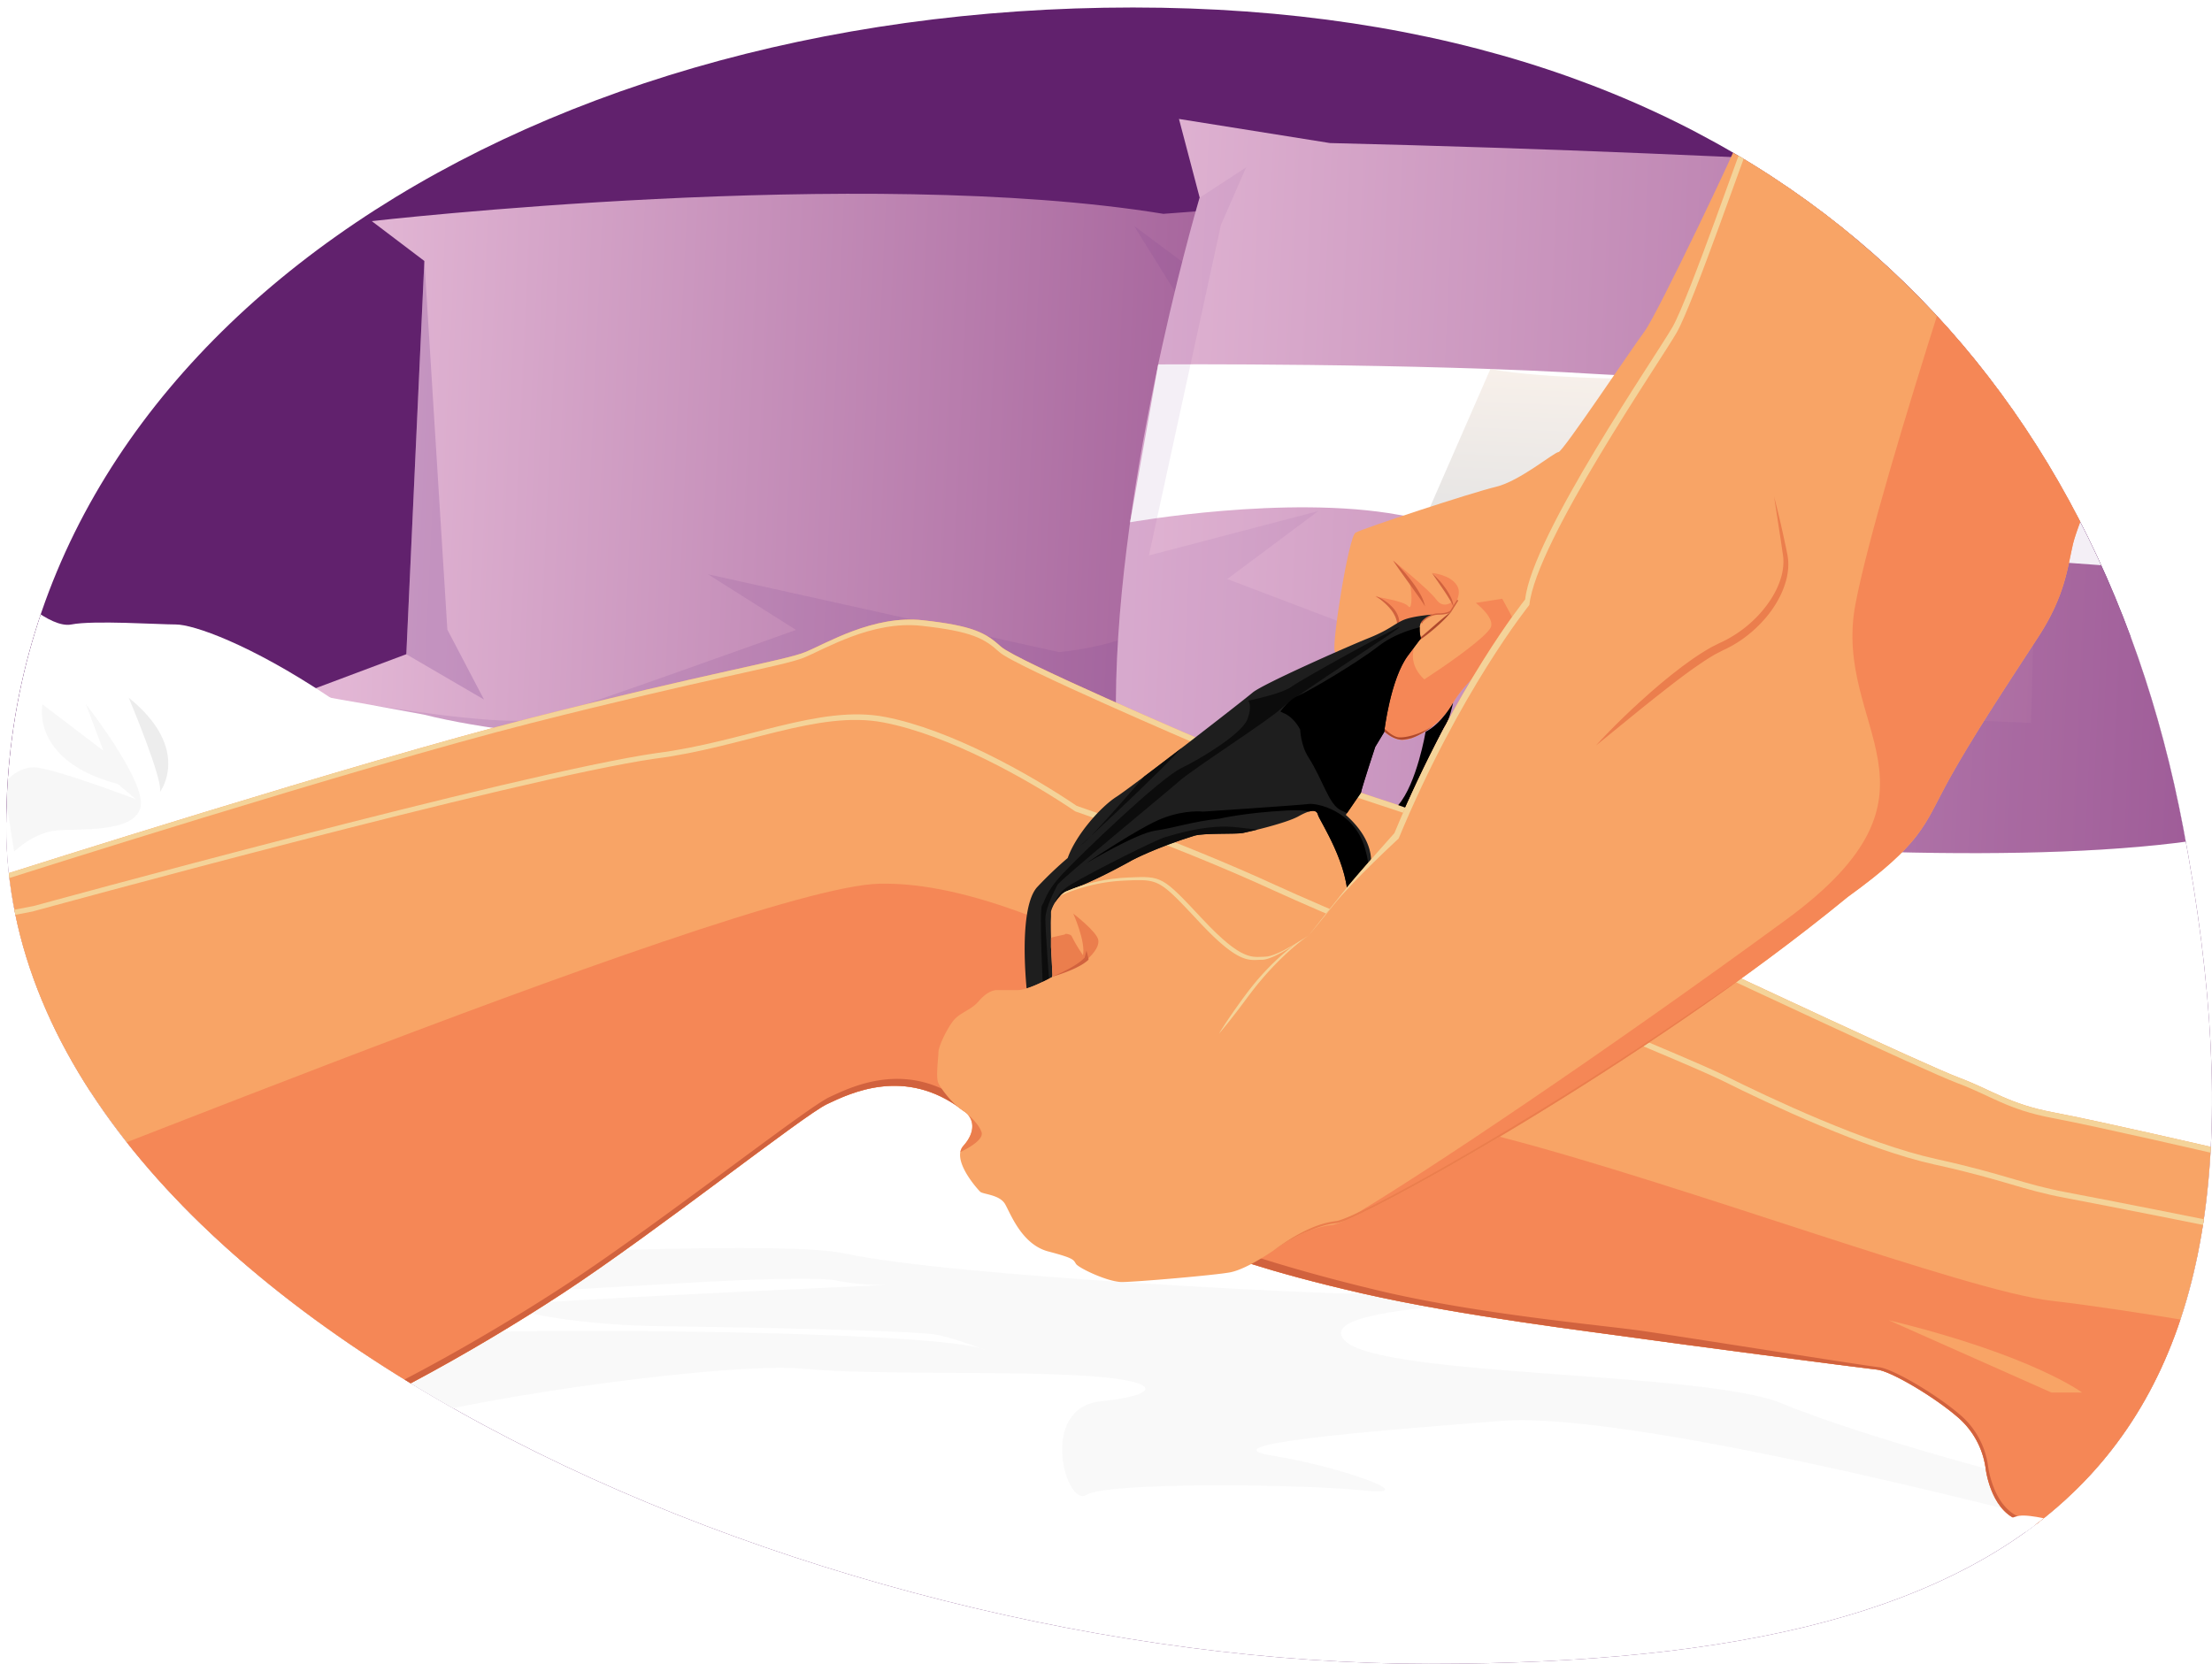
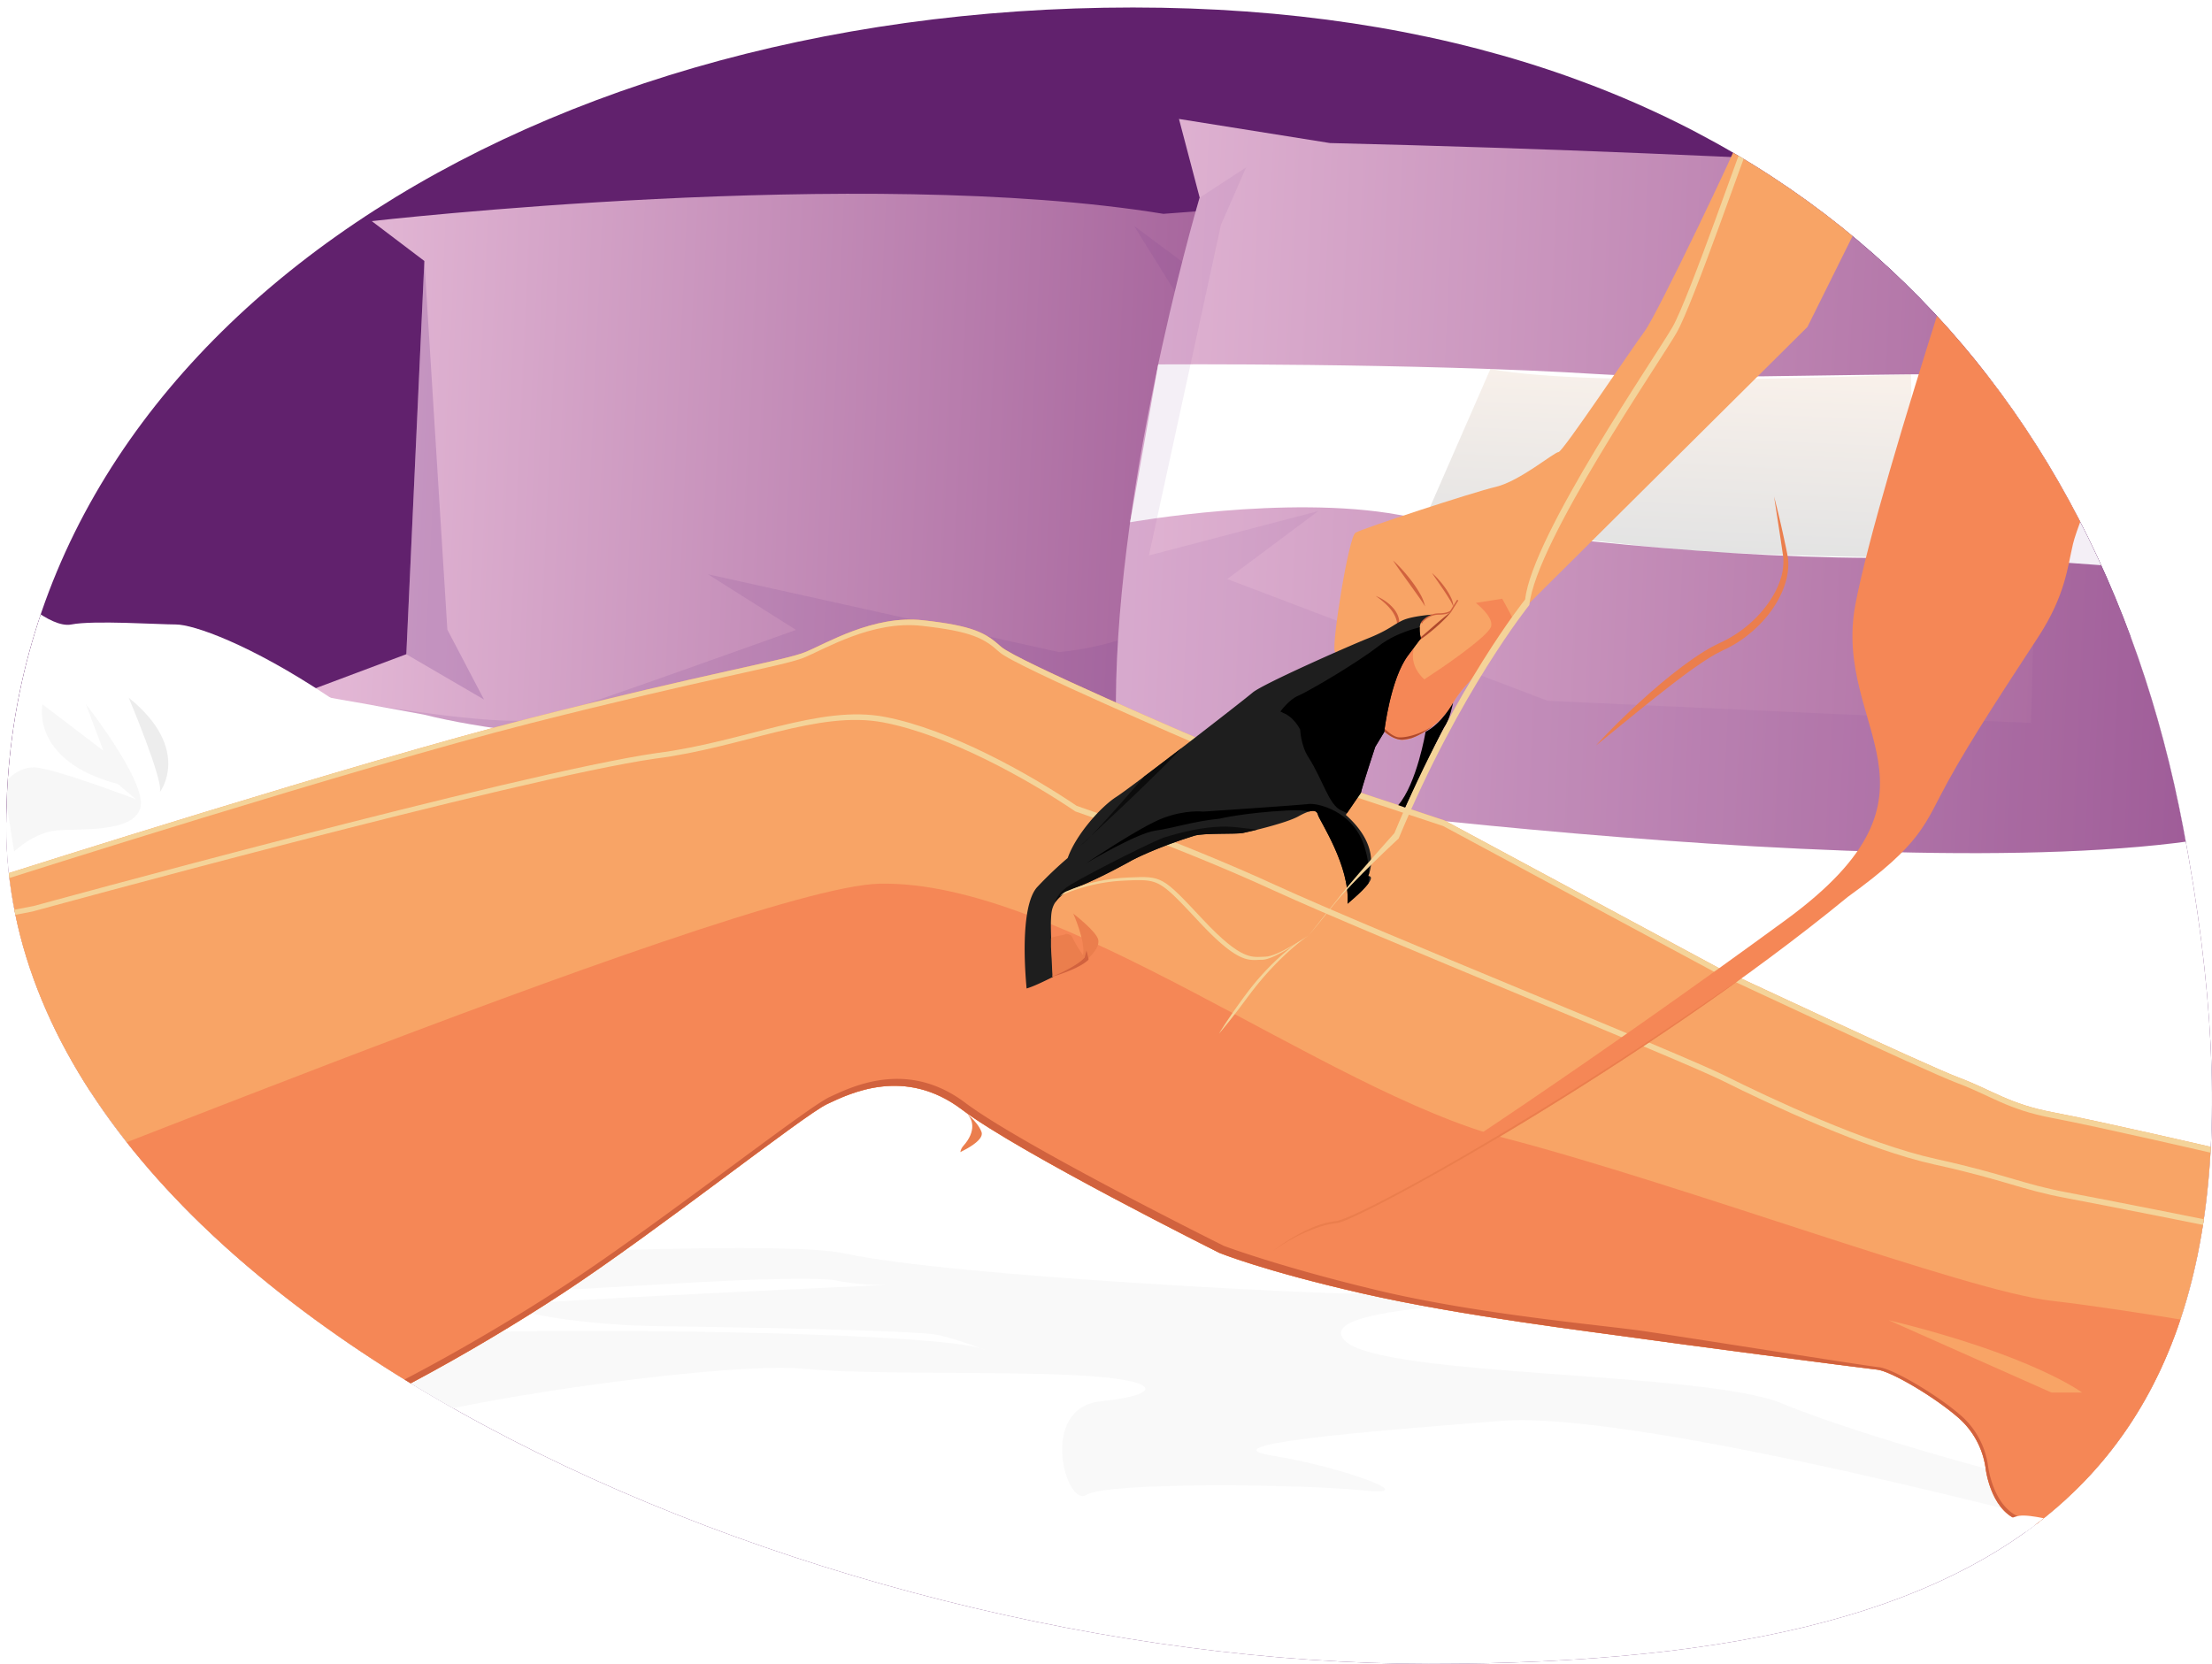
<svg xmlns="http://www.w3.org/2000/svg" xmlns:xlink="http://www.w3.org/1999/xlink" id="rule3" viewBox="0 0 1471.472 1107.039">
  <defs>
    <style>
      .cls-rule3-1 {fill: none;}
      .skin2 {fill: #f8a466;}
      .cls-rule3-2 {fill: #1e1e1e;}
      .cls-rule3-3 {isolation: isolate;}
      .cls-rule3-4 {clip-path: url(#clip-path-rule3);}
      .cls-rule3-5 {clip-path: url(#clip-path-rule3-2);}
      .cls-rule3-6 {fill: #61216d;}
      .cls-rule3-7 {fill: #fff;}
      .cls-rule3-8 {fill: #f9f9f9;}
      .cls-rule3-9 {filter: url(#AI_FlouGaussien_4-rule3);}
      .cls-rule3-10 {fill: url(#Dégradé_sans_nom-rule3_2);}
      .cls-rule3-11, .cls-rule3-12, .cls-rule3-15 {fill: #773e8e;mix-blend-mode: multiply;}
      .cls-rule3-11 {opacity: 0.24;}
      .cls-rule3-12 {opacity: 0.14;}
      .cls-rule3-13 {fill: url(#Dégradé_sans_nom-rule3_2-2);}
      .cls-rule3-14 {fill: url(#Dégradé_sans_nom-rule3_2-3);}
      .cls-rule3-15 {opacity: 0.08;}
      .cls-rule3-16 {opacity: 0.11;mix-blend-mode: color-dodge;fill: url(#Áåçûìÿííûé_ãðàäèåíò_216);}
      .cls-rule3-17, .cls-rule3-18 {fill: #ededed;}
      .cls-rule3-18 {opacity: 0.43;}
      .cls-rule3-19 {clip-path: url(#clip-path-rule3-3);}
      .skin1 {fill: #f4d399;}
      .cls-rule3-20 {clip-path: url(#clip-path-rule3-4);}
      .skin3 {fill: #f58756;}
      .skin5 {fill: #d1623e;}
      .cls-rule3-21 {clip-path: url(#clip-path-rule3-5);}
      .cls-rule3-22 {fill: #af492d;}
      .cls-rule3-23 {clip-path: url(#clip-path-rule3-6);}
      .cls-rule3-24 {fill: #0c0c0c;}
      .cls-rule3-25 {clip-path: url(#clip-path-rule3-7);}
      .skin4 {fill: #eb7e4d;}    
    </style>
    <clipPath id="clip-path-rule3">
      <path class="cls-rule3-1" d="M4.13,549.426C4.13,229.295,339.601,4.987,753.66,4.987s639.18,231.437,698.731,545.974c79.13,418.029-87.793,556.079-501.942,556.079S4.13,869.558,4.13,549.426Z" />
    </clipPath>
    <clipPath id="clip-path-rule3-2">
      <polygon class="cls-rule3-1" points="1566.246 1136.098 -15.725 1154.395 -25.825 -22.83 1566.246 -22.83 1566.246 1136.098" />
    </clipPath>
    <filter id="AI_FlouGaussien_4-rule3" name="AI_FlouGaussien_4-rule3">
      <feGaussianBlur stdDeviation="4" />
    </filter>
    <linearGradient id="Dégradé_sans_nom-rule3_2" data-name="Dégradé sans nom 2" x1="208.302" y1="340.845" x2="924.59" y2="340.845" gradientTransform="translate(16.834 -52.917) rotate(2.625)" gradientUnits="userSpaceOnUse">
      <stop offset="0" stop-color="#e5bad7" />
      <stop offset="1" stop-color="#995390" />
    </linearGradient>
    <linearGradient id="Dégradé_sans_nom-rule3_2-2" x1="1351.226" y1="334.61" x2="1998.571" y2="334.61" xlink:href="#Dégradé_sans_nom-rule3_2" />
    <linearGradient id="Dégradé_sans_nom-rule3_2-3" x1="693.637" y1="329.836" x2="1582.525" y2="329.836" xlink:href="#Dégradé_sans_nom-rule3_2" />
    <linearGradient id="Áåçûìÿííûé_ãðàäèåíò_216" data-name="Áåçûìÿííûé ãðàäèåíò 216" x1="1111.367" y1="368.372" x2="1111.367" y2="244.227" gradientTransform="translate(16.834 -52.917) rotate(2.625)" gradientUnits="userSpaceOnUse">
      <stop offset="0" />
      <stop offset="1" stop-color="#c97f45" />
    </linearGradient>
    <clipPath id="clip-path-rule3-3">
      <path class="skin2" d="M5.421,581.041S237.592,507.042,354.14,477.442s167.422-37.924,181.297-43.474,45.324-24.975,78.624-21.275,41.624,8.325,51.799,17.575S799.057,492.242,799.057,492.242l161.872,53.649,182.222,98.048s137.823,64.749,160.022,73.074,33.299,17.575,62.899,23.125,108.74,23.865,108.74,23.865l-13.467,73.259-177.597,22.2L710.259,664.289,549.311,562.541l-558.69,186.847Z" />
    </clipPath>
    <clipPath id="clip-path-rule3-4">
      <path class="skin2" d="M22.533,602.778S346.278,513.979,436.926,501.03c58.274-7.4,108.223-32.374,151.697-24.05s96.198,37.924,127.648,59.199c0,0,65.674,22.2,132.273,52.724s269.17,111.923,298.77,126.723,94.348,45.324,140.597,55.499,57.349,16.65,86.948,22.2,98.973,19.425,98.973,19.425l70.299,179.447-95.273,19.425-38.387,5.087s-49.949,1.85-68.449-5.55-21.275-35.149-21.275-35.149a54.571,54.571,0,0,0-17.575-32.374c-15.725-13.875-45.324-31.449-54.574-32.374s-135.973-17.575-161.872-21.275-114.416-14.312-180.729-29.463c-65.819-15.037-94.916-26.961-94.916-26.961s-133.198-66.599-171.122-95.273-73.999-11.1-89.723-3.7-113.773,85.098-175.747,125.798-141.522,84.174-187.772,98.973-73.074,24.05-105.448,38.849-75.849,37.924-98.973,31.449S-3.829,607.865-3.829,607.865Z" />
    </clipPath>
    <clipPath id="clip-path-rule3-5">
      <path class="skin2" d="M1157.026,91.724c0,2.775-54.574,117.473-62.899,128.573s-54.574,80.474-57.349,80.474-25.9,19.425-41.624,23.125-88.798,27.75-93.423,30.524-15.725,73.074-13.875,78.624,28.674,49.024,28.674,49.024,7.4,10.175,16.65,10.175,26.614-11.915,32.837-23.587c9.049-16.971,28.353-27.106,40.478-56.605l195.855-194.528,68.449-137.823Z" />
    </clipPath>
    <clipPath id="clip-path-rule3-6">
      <path id="string" class="cls-rule3-2" d="M905.331,527.465l-10.076,14.727c24.975,22.2,14.8,40.699,14.8,40.699s9.471-1.026-13.654,18.399c1.85-24.975-18.721-55.398-19.646-59.098s-4.625-3.7-12.95.925-32.374,10.175-36.999,11.1-26.125-.082-32.374,1.85c-25.437,7.862-41.162,16.187-41.162,16.187s-20.795,11.82-37.444,18.295S699.482,606.025,699.159,611.565c-.503,8.606,1.387,38.387,1.387,38.387-7.36,3.626-13.154,6.403-17.628,7.73-2.775-30.524-1.334-58.142,6.991-67.391a249.41,249.41,0,0,1,20.35-19.425c5.55-15.725,22.2-34.224,32.374-40.699s84.173-63.824,90.648-69.374,62.899-30.524,76.774-36.074,16.951-9.21,23.125-12.025,19.366-3.761,19.366-3.761a15.851,15.851,0,0,0-6.436,4.143c-3.242,3.298-.905,11.643-.905,11.643l-2.775,3.7-5.55,7.4c-12.025,15.725-16.072,51.236-16.072,51.236l-5.976,9.896s-8.88,26.918-9.5,30.515Z" />
    </clipPath>
    <clipPath id="clip-path-rule3-7">
      <path class="skin2" d="M1163.5,85.249c-3.7,7.4-39.774,112.848-50.874,132.273s-93.423,138.748-98.048,181.297c0,0-46.249,57.349-86.948,155.397,1.982-2.018-21.787,24.151-34.124,39.352-7.928,9.769-22.763,28.634-22.763,28.634s-20.812,14.337-29.137,14.337S826.806,640.24,799.982,611.565s-26.825-28.674-49.024-27.75a118.148,118.148,0,0,0-41.624,9.25c-4.625,1.85-10.175,11.1-10.175,13.875v23.125s.925,16.65.925,18.5-.925,1.85-.925,1.85-14.8,8.325-22.2,8.325H663.084c-1.85,0-6.475.925-12.025,7.4s-12.95,7.4-17.575,13.875-9.25,16.65-9.25,20.35-1.85,16.65,0,20.35,9.25,13.875,16.65,18.5,8.325,13.875,0,23.125,9.25,28.674,11.1,30.524,12.95,1.85,16.65,8.325,11.1,26.825,28.674,31.449,16.65,5.55,18.5,8.325,21.275,12.025,30.524,12.025,62.899-4.625,72.149-6.475,22.2-10.175,27.75-13.875,22.2-15.725,39.774-17.575,209.046-108.223,343.169-218.296c49.949-36.074,50.874-48.099,66.599-76.774s40.12-65.516,60.124-96.198c17.964-27.553,19.425-46.249,23.125-61.974s33.299-86.023,44.399-94.348,5.55-189.622,5.55-189.622-110.998-20.35-116.548-20.35S1163.5,85.249,1163.5,85.249Z" />
    </clipPath>
  </defs>
  <title>rules-3</title>
  <g class="cls-rule3-3">
    <g id="Calque_1" data-name="Calque 1">
      <g class="cls-rule3-4">
        <g class="cls-rule3-5">
          <polygon class="cls-rule3-6" points="1614.752 1235.667 -122.609 1241.217 -110.84 -39.692 1614.752 -44.435 1614.752 1235.667" />
          <g id="couette">
            <path id="fond_blanc" data-name="fond blanc" class="cls-rule3-7" d="M-84.242,587.053c10.858-4.343,269.291-128.13,408.28-152.019s1242.209-9.952,1242.209-9.952l16.021,754.073-1640.938-52.169Z" />
            <path class="cls-rule3-8" d="M-114.646,860.687s602.285-42.71,676.123-26.784,327.203,27.508,341.681,26.784,98.45-7.899,108.585.032-140.437,6.483-117.272,31.096,238.887,20.269,291.008,41.986,165.049,52.121,188.214,56.464,18.821,28.876,18.821,28.876-299.695-80.996-393.802-73.757-196.901,15.926-152.019,23.165,101.346,27.508,60.808,23.165-171.202-5.791-184.776,2.896-32.395-57.912,9.592-62.255,41.986-14.478-17.374-17.374-134.645,0-180.975-4.343-209.931,17.374-273.634,36.195-97.003,23.165-73.838,33.299,44.882,18.821-1.448,17.374-140.437-1.448-183.871,7.239S-114.646,860.687-114.646,860.687Z" />
            <path class="cls-rule3-7" d="M266.126,865.031c2.172-.724,180.251-10.858,180.251-10.858s91.211-5.791,110.033-2.172a161.273,161.273,0,0,0,34.023,2.924s-225.857,10.106-243.954,13.001,34.023,13.754,93.383,14.478,170.117,2.896,183.871,5.791S655.584,898.33,655.584,898.33c-21.85-12.214-301.368-16.394-406.832-9.411C137.456,896.288,266.126,865.031,266.126,865.031Z" />
          </g>
          <g id="coussins" class="cls-rule3-9">
            <path class="cls-rule3-10" d="M917.333,493.765l-92.223-2.975s-390.445,23.002-543.123-15.338l-35.395-6.481-5.872-1.053c-8.39-1.482-13.594-2.347-13.594-2.347l-25.331-4.608,68.5-25.695,11.994-261.622L247.308,147.125s326.664-37.522,526.627-4.849l50.412-3.8-13.143,54.245.147.478c2.016,11.374,36.001,192.52,48.727,269.106Z" />
            <polygon class="cls-rule3-11" points="270.317 435.322 321.979 465.445 297.589 418.936 282.313 173.646 270.317 435.322" />
            <path class="cls-rule3-12" d="M917.333,493.765l-92.223-2.975s-390.445,23.002-543.123-15.338l-35.395-6.481c32.574,5.255,95.925,14.427,114.442,9.008,25.376-7.456,168.469-58.878,168.469-58.878l-58.522-37.001,233.428,51.758c70.172-6.812,97.733-43.472,97.733-43.472l-10.669-180.547-37.182-59.687,56.913,42.569.147.478c2.016,11.374,36.001,192.52,48.727,269.106Z" />
            <path class="cls-rule3-13" d="M1990.13,544.199l-92.838-4.256s-375.282,24.324-474.662-21.76l-78.478-18.64,43.901-13.033s25.275-182.346,66.031-285.471l-14.901-43.935,83.683,19.507s209.246-14.854,361.397,16.568l71.781-12.38L1936.004,223.131s23.679,158.734,5.652,271.52Z" />
            <path class="cls-rule3-12" d="M1941.656,494.652l-44.364,45.291s-375.282,24.324-474.662-21.76l-78.478-18.64,43.901-13.033s25.275-182.346,66.031-285.471l69.327-3.09-70.531,29.361s-34.773,146.025-21.67,170.132l221.122-26.689-140.641,63.971,278.214,7.575L1705.482,318.341l150.553,114.246,60.471-12.899,8.366-182.495L1901.923,202.763l34.081,20.368S1959.683,381.865,1941.656,494.652Z" />
            <g>
              <path class="cls-rule3-14" d="M1572.888,560.746l-83.477-6.639c-207.804,43.53-728.688-31.905-728.688-31.905l-76.227,7.378,57.911-49.277c-2.724-148.047,52.313-337.692,55.427-348.236l.228-.55-13.788-52.378L884.724,95.18c296.553,7.033,538.587,24.691,538.587,24.691l78.677-7.83-19.331,50.859c9.372,20.677,16.301,46.116,21.308,73.72,20.493,113.614,9.76,263.857,9.76,263.857Z" />
              <path class="cls-rule3-7" d="M770.477,242.45s171.144-1.155,293.216,6.51c122.07,7.664,365.52-15.562,445.867,23.493l6.857,116.412s-134.338-19.461-249.723-17.772c-115.385,1.688-261.49-14.89-336.118-28.544-74.626-13.653-178.789,4.939-178.789,4.939Z" />
              <path class="cls-rule3-15" d="M1572.888,560.746l-83.477-6.639c-207.804,43.53-728.688-31.905-728.688-31.905l-76.227,7.378,57.911-49.277c-2.724-148.047,52.313-337.692,55.427-348.236l.228-.55,30.874-20.145-16.727,38.228L764.281,369.567l112.656-29.519-60.558,45.219L1029.607,466.284l321.497,14.739,2.662-103.891-54.947-110.461,79.546,73.012,47.894-28.071,56.399-148.711,21.308,73.72c20.493,113.614,9.76,263.857,9.76,263.857Z" />
              <path class="cls-rule3-16" d="M991.448,245.52l-43.708,100.005s138.006,19.32,201.662,22.238,123.891,3.271,123.891,3.271l-2.03-121.96S1060.319,258.618,991.448,245.52Z" />
            </g>
          </g>
          <g id="bout_de_couette_gauche" data-name="bout de couette gauche" class="cls-rule3-9">
            <path class="cls-rule3-7" d="M341.411,506.7s-70.942-8.687-123.063-43.434-89.764-47.777-101.346-47.777-55.016-2.896-69.494,0-39.091-21.717-39.091-21.717l-36.195,305.486L363.128,560.751Z" />
            <path class="cls-rule3-17" d="M85.633,464.231s23.165,55.016,20.752,62.738C106.385,526.969,128.102,498.496,85.633,464.231Z" />
            <path class="cls-rule3-18" d="M57.16,468.575l11.582,30.886L28.204,468.575s-8.204,37.643,50.19,53.086l12.065,10.135s-55.74-21.234-67.926-21.234S2.626,521.178,2.626,522.626s6.756,43.917,6.756,43.917,13.03-12.548,27.991-13.995,51.156,1.93,55.982-14.961S57.16,468.575,57.16,468.575Z" />
          </g>
          <g id="persos">
            <g id="girl">
              <g id="jambe">
                <path class="skin2" d="M5.421,581.041S237.592,507.042,354.14,477.442s167.422-37.924,181.297-43.474,45.324-24.975,78.624-21.275,41.624,8.325,51.799,17.575S799.057,492.242,799.057,492.242l161.872,53.649,182.222,98.048s137.823,64.749,160.022,73.074,33.299,17.575,62.899,23.125,108.74,23.865,108.74,23.865l-13.467,73.259-177.597,22.2L710.259,664.289,549.311,562.541l-558.69,186.847Z" />
                <g class="cls-rule3-19">
                  <path class="skin1" d="M4.496,584.741S236.667,510.742,353.215,481.142s167.422-37.924,181.297-43.474,45.324-24.975,78.624-21.275,41.624,8.325,51.799,17.575S798.132,495.942,798.132,495.942l161.872,53.649,182.222,98.048s137.823,64.749,160.022,73.074,33.299,17.575,62.899,23.125,108.74,23.865,108.74,23.865l-36.129-54.852L1375.784,675.851,1020.591,516.754,612.673,353.032,4.959,514.904Z" />
                </g>
              </g>
              <g id="jambe-2" data-name="jambe">
                <path class="skin2" d="M22.533,602.778S346.278,513.979,436.926,501.03c58.274-7.4,108.223-32.374,151.697-24.05s96.198,37.924,127.648,59.199c0,0,65.674,22.2,132.273,52.724s269.17,111.923,298.77,126.723,94.348,45.324,140.597,55.499,57.349,16.65,86.948,22.2,98.973,19.425,98.973,19.425l70.299,179.447-95.273,19.425-38.387,5.087s-49.949,1.85-68.449-5.55-21.275-35.149-21.275-35.149a54.571,54.571,0,0,0-17.575-32.374c-15.725-13.875-45.324-31.449-54.574-32.374s-135.973-17.575-161.872-21.275-114.416-14.312-180.729-29.463c-65.819-15.037-94.916-26.961-94.916-26.961s-133.198-66.599-171.122-95.273-73.999-11.1-89.723-3.7-113.773,85.098-175.747,125.798-141.522,84.174-187.772,98.973-73.074,24.05-105.448,38.849-75.849,37.924-98.973,31.449S-3.829,607.865-3.829,607.865Z" />
                <g class="cls-rule3-20">
                  <path class="skin1" d="M-4.754,611.565l26.362-5.087S345.353,517.679,436.001,504.729c58.274-7.4,108.223-32.374,151.697-24.05S683.897,518.604,715.346,539.879c0,0,65.674,22.2,132.273,52.724s269.17,111.923,298.77,126.723,94.348,45.324,140.597,55.499,57.349,16.65,86.948,22.2,98.973,19.425,98.973,19.425l-.925-27.75L1270.336,755.4,725.521,526.004,571.049,453.855,437.851,484.38-3.366,604.628Z" />
                  <path class="skin3" d="M-65.34,815.524C-79.489,829.673,489.924,590.17,584.923,587.978c120.248-2.775,295.995,137.823,416.243,169.272S1308.26,858.998,1364.684,865.473s147.997,23.125,147.997,23.125l14.8,65.674s-1.85,99.898-7.4,102.673-181.297,54.574-195.172,54.574H-69.965Z" />
                  <path class="skin5" d="M1551.531,987.571l-95.837,19.425-38.614,5.087s-54.71,4.846-73.319-2.554-21.401-35.149-21.401-35.149a54.447,54.447,0,0,0-17.679-32.374c-15.818-13.875-45.593-31.449-54.897-32.374s-132.313-20.571-158.365-24.271-108.393-10.937-174.889-26.825C850.967,842.871,814.141,828.936,814.141,828.936s-133.986-66.599-172.135-95.273-74.437-11.1-90.255-3.7S437.305,815.061,374.964,855.761,232.604,939.934,186.081,954.734s-73.506,24.05-106.072,38.849-76.298,37.924-99.559,31.449l-.465,45.787,261.459-49.949,332.174-184.997S819.259,926.522,822.981,926.522c3.542,0,3.67-.008,401.028,62.899l80.95,103.598,246.572-29.599Z" />
                  <path class="skin2" d="M1256.461,878.423l108.223,48.099H1385.034S1351.735,901.547,1256.461,878.423Z" />
                </g>
              </g>
            </g>
            <g id="boy">
              <g id="bras">
                <path class="skin2" d="M1157.026,91.724c0,2.775-54.574,117.473-62.899,128.573s-54.574,80.474-57.349,80.474-25.9,19.425-41.624,23.125-88.798,27.75-93.423,30.524-15.725,73.074-13.875,78.624,28.674,49.024,28.674,49.024,7.4,10.175,16.65,10.175,26.614-11.915,32.837-23.587c9.049-16.971,28.353-27.106,40.478-56.605l195.855-194.528,68.449-137.823Z" />
                <g class="cls-rule3-21">
                  <path class="skin3" d="M1005.791,410.381c-.925-1.85-6.475-12.025-6.475-12.025l-17.575,2.775s12.025,9.25,10.175,15.725-33.299,27.75-33.299,27.75l-11.1,7.4s-9.25-7.4-7.4-18.5l1.85-11.1h0l-17.575,24.975L914.217,475.13l5.55,23.125,9.25,11.1,21.275-5.55,31.449-18.5,30.524-45.324Z" />
                  <path class="cls-rule3-22" d="M931.751,497.929a2.624,2.624,0,0,1-1.082-.162c-1.571-.786-9.882-5.55-10.235-5.753l-.363-.209-.783-8.789,1.583,1.652c.053.055,5.338,5.52,9.509,5.909,4.489.421,13.761-1.926,20.933-6.442l2.914-1.835-7.658,12.481-.304.085C942.687,495.861,934.871,497.929,931.751,497.929Zm-10.154-7.101c1.655.947,8.443,4.827,9.791,5.501.995.334,8.055-1.247,14.142-2.927l3.877-6.32c-6.954,3.649-14.988,5.489-19.177,5.096-3.285-.307-6.927-3.112-8.95-4.907Z" />
-                   <path class="skin3" d="M914.68,396.969s19.425,2.775,22.2,6.475,2.775-12.95,0-17.575-10.175-12.95-10.175-12.95,24.05,19.425,28.674,25.9,10.175,1.85,10.175,1.85-7.4-16.65-12.95-19.425c0,0,12.025.925,16.65,8.325s-5.755,18.695-5.755,18.695-14.594-1.12-18.294,5.355c0,0-7.4-4.625-15.725,3.7C929.48,417.319,934.105,405.294,914.68,396.969Z" />
                  <path class="skin5" d="M915.142,396.506a31.023,31.023,0,0,1,5.978,3.136,28.833,28.833,0,0,1,5.21,4.421,17.608,17.608,0,0,1,3.726,5.888,12.555,12.555,0,0,1,.731,3.476,10.824,10.824,0,0,1-.388,3.498l-0.0.003-.735-.44a26.565,26.565,0,0,1,4.012-2.37,19.206,19.206,0,0,1,4.416-1.54,9.769,9.769,0,0,1,4.752.093c.755.22,1.456.476,2.186.713l1.085.362.271.09.068.023.034.011.017.006-.005-.002-.004-.001c-.132.391.289-.877-.297.876l-.136-.045-.543-.181-.666-.222.457-.513a18.857,18.857,0,0,1,4.216-3.513,14.653,14.653,0,0,1,5.118-2.003,16.383,16.383,0,0,1,2.738-.211,25.615,25.615,0,0,0,2.624-.173,16.17,16.17,0,0,0,2.55-.506,9.115,9.115,0,0,0,1.199-.434,4.467,4.467,0,0,0,1.008-.59l-.065.082,4.625-7.4.784.49-4.625,7.4-.035.056-.031.026a4.977,4.977,0,0,1-1.283.779,10.025,10.025,0,0,1-1.317.478,17.082,17.082,0,0,1-2.698.537,26.532,26.532,0,0,1-2.718.18,15.342,15.342,0,0,0-2.595.197,13.731,13.731,0,0,0-4.796,1.881,18.014,18.014,0,0,0-3.988,3.316l-.209-.735.543.181.136.045c-.583,1.754-.159.487-.288.879l.004.001.005.002-.017-.006-.034-.011-.068-.023-.271-.09-1.085-.362c-.72-.233-1.454-.5-2.163-.706a8.86,8.86,0,0,0-4.299-.071,18.297,18.297,0,0,0-4.199,1.468,25.724,25.724,0,0,0-3.857,2.276l-.799.574.065-1.015 0-.003a19.334,19.334,0,0,0-.283-3.166,16.956,16.956,0,0,0-.913-2.985,22.066,22.066,0,0,0-3.309-5.4,37.933,37.933,0,0,0-4.58-4.646A58.072,58.072,0,0,0,915.142,396.506Z" />
                  <path class="skin5" d="M926.705,372.919a84.461,84.461,0,0,1,6.583,6.687c1.034,1.171,2.062,2.349,3.04,3.567.995,1.206,1.967,2.431,2.893,3.692a71.036,71.036,0,0,1,5.215,7.825,29.737,29.737,0,0,1,3.542,8.753c-1.617-2.702-3.381-5.201-5.186-7.711l-5.376-7.541-1.366-1.876-1.348-1.893-2.71-3.784C930.198,378.1,928.406,375.556,926.705,372.919Z" />
                  <path class="skin5" d="M952.604,381.244a50.038,50.038,0,0,1,4.773,4.811,60.051,60.051,0,0,1,4.188,5.332,39.078,39.078,0,0,1,3.486,5.855,16.498,16.498,0,0,1,1.825,6.583A36.745,36.745,0,0,0,963.77,397.932c-1.14-1.892-2.366-3.736-3.595-5.59l-3.785-5.516C955.119,384.985,953.838,383.144,952.604,381.244Z" />
                  <path class="cls-rule3-22" d="M965.484,406.926a68.134,68.134,0,0,1-5.202,5.717c-1.821,1.817-3.715,3.558-5.66,5.242q-2.925,2.517-5.979,4.883c-2.055,1.553-4.147,3.062-6.329,4.438l.03-.025c-.484.403-.971.804-1.444,1.22-.234.21-.467.422-.69.643-.112.111-.22.224-.32.344-.077.118-.238.255-.175.397-.096-.142.044-.312.098-.448.077-.142.164-.278.254-.411.177-.269.379-.517.58-.767.403-.498.829-.973,1.265-1.439l.031-.025,5.84-4.984,5.793-5.031c1.926-1.684,3.865-3.354,5.84-4.988C961.388,410.053,963.389,408.446,965.484,406.926Z" />
                </g>
              </g>
              <g>
                <path id="string-2" data-name="string" class="cls-rule3-2" d="M905.331,527.465l-10.076,14.727c24.975,22.2,14.8,40.699,14.8,40.699s9.471-1.026-13.654,18.399c1.85-24.975-18.721-55.398-19.646-59.098s-4.625-3.7-12.95.925-32.374,10.175-36.999,11.1-26.125-.082-32.374,1.85c-25.437,7.862-41.162,16.187-41.162,16.187s-20.795,11.82-37.444,18.295S699.482,606.025,699.159,611.565c-.503,8.606,1.387,38.387,1.387,38.387-7.36,3.626-13.154,6.403-17.628,7.73-2.775-30.524-1.334-58.142,6.991-67.391a249.41,249.41,0,0,1,20.35-19.425c5.55-15.725,22.2-34.224,32.374-40.699s84.173-63.824,90.648-69.374,62.899-30.524,76.774-36.074,16.951-9.21,23.125-12.025,19.366-3.761,19.366-3.761a15.851,15.851,0,0,0-6.436,4.143c-3.242,3.298-.905,11.643-.905,11.643l-2.775,3.7-5.55,7.4c-12.025,15.725-16.072,51.236-16.072,51.236l-5.976,9.896s-8.88,26.918-9.5,30.515Z" />
                <g class="cls-rule3-23">
-                   <path class="cls-rule3-24" d="M693.951,660.529s-2.896-55.378-.724-58.274,1.81-8.325,14.116-21.355,63.703-62.617,78.543-69.856,40.176-23.165,43.796-32.214.724-12.668.724-12.668,22.079-4.343,28.956-9.411,65.513-37.281,71.304-39.453-69.856,45.968-78.181,53.931-58.636,40.176-68.047,48.501-79.629,65.875-81.077,69.132-7.963,14.639-7.963,22.702,2.896,46.117,2.896,46.117Z" />
                  <path class="cls-rule3-24" d="M718.925,562.44s69.494-63.341,79.629-79.629l10.135-16.288-23.527,25.698-17.012,16.288S725.971,558.011,718.925,562.44Z" />
                  <path d="M811.223,544.705c-17.736,1.81-30.042,6.153-42.71,7.963s-45.968,21.717-45.968,21.717,35.833-24.251,51.035-30.042,26.784-4.343,26.784-4.343,65.151-4.343,70.218-5.067,29.68,3.981,37.281,28.956-2.534,38.005-2.534,38.005L879.993,611.565l-4.705-63.965s9.049-9.773-19.183-8.325S811.223,544.705,811.223,544.705Z" />
                  <path class="cls-rule3-24" d="M702.276,607.684s-5.067-10.135,10.135-19.183,57.188-30.042,62.617-31.49,27.87-9.049,48.501-6.515,28.594,2.534,28.594,2.534L738.471,588.863Z" />
                  <path d="M870.429,503.898c9.707,15.081,13.508,31.698,21.87,35.378,9.049,3.981,13.754,6.515,13.754,6.515l38.977-9.601,38.239-69.546-12.689-24.25L952.021,415.851s-20.269,2.534-35.109,14.116-47.191,30.413-53.344,32.946-11.807,10.488-11.807,10.488l2.172,1.086s6.311,2.036,10.994,10.994C864.927,485.481,865.209,495.787,870.429,503.898Z" />
                </g>
              </g>
              <path d="M934.852,537.355l-4.729-1.677c12.437-14.403,18.225-48.805,18.225-48.805,10.792-5.51,18.272-19.264,18.272-19.264s-2.534,12.18-5.429,15.618c-1.787,2.123-26.339,54.128-26.339,54.128" />
              <g id="bras-2" data-name="bras">
-                 <path class="skin2" d="M1163.5,85.249c-3.7,7.4-39.774,112.848-50.874,132.273s-93.423,138.748-98.048,181.297c0,0-46.249,57.349-86.948,155.397,1.982-2.018-21.787,24.151-34.124,39.352-7.928,9.769-22.763,28.634-22.763,28.634s-20.812,14.337-29.137,14.337S826.806,640.24,799.982,611.565s-26.825-28.674-49.024-27.75a118.148,118.148,0,0,0-41.624,9.25c-4.625,1.85-10.175,11.1-10.175,13.875v23.125s.925,16.65.925,18.5-.925,1.85-.925,1.85-14.8,8.325-22.2,8.325H663.084c-1.85,0-6.475.925-12.025,7.4s-12.95,7.4-17.575,13.875-9.25,16.65-9.25,20.35-1.85,16.65,0,20.35,9.25,13.875,16.65,18.5,8.325,13.875,0,23.125,9.25,28.674,11.1,30.524,12.95,1.85,16.65,8.325,11.1,26.825,28.674,31.449,16.65,5.55,18.5,8.325,21.275,12.025,30.524,12.025,62.899-4.625,72.149-6.475,22.2-10.175,27.75-13.875,22.2-15.725,39.774-17.575,209.046-108.223,343.169-218.296c49.949-36.074,50.874-48.099,66.599-76.774s40.12-65.516,60.124-96.198c17.964-27.553,19.425-46.249,23.125-61.974s33.299-86.023,44.399-94.348,5.55-189.622,5.55-189.622-110.998-20.35-116.548-20.35S1163.5,85.249,1163.5,85.249Z" />
                <g class="cls-rule3-25">
                  <path class="skin1" d="M870.743,622.202s8.382-10.019,16.187-19.887c12.621-15.957,43.474-44.399,43.474-44.399,40.699-98.048,86.948-155.397,86.948-155.397,4.625-42.549,86.948-161.872,98.048-181.297s47.174-124.873,50.874-132.273c0,0-39.312-27.287-33.762-27.287l-44.399,136.898s-49.024,73.999-49.949,77.699-54.574,128.573-54.574,128.573l-64.749,111.923L881.843,589.828Z" />
                  <path class="skin3" d="M1337.86,58.887s-87.873,259.92-103.598,343.169,71.224,123.948-46.249,209.971S942.892,784.074,894.793,811.824s-16.65,86.023-8.325,74.924,451.392-236.796,451.392-236.796,59.199-126.723,72.149-154.472S1500.657,230.934,1500.657,230.934l11.1-177.597Z" />
                  <path class="skin1" d="M886.724,592.334c-7.4,10.175-18.5,31.449-18.5,31.449s-20.35,14.8-28.674,14.8-14.8,3.7-41.624-24.975-26.825-28.674-49.024-27.75A118.147,118.147,0,0,0,707.278,595.109c-4.625,1.85-10.175,11.1-10.175,13.875L691.734,590.625l51.035-19.183,43.072,7.239,42.348,43.434,21.355-5.429,23.527-24.613Z" />
                  <path class="skin4" d="M723.456,638.148c.925-.925,8.077-7.158,7.152-12.708s-16.65-17.575-16.65-17.575,8.325,18.5,6.475,27.75c-9.25-13.875-6.475-12.95-9.25-13.875s-2.775,0-2.775,0l-8.325,1.85-7.4,5.55,6.741,20.847S708.564,647.68,723.456,638.148Z" />
                  <path class="skin4" d="M640.885,739.213s9.25,6.475,12.025,13.875-21.275,16.65-21.275,16.65Z" />
                  <path class="skin4" d="M1180.15,330.37q3.55,13.634,6.506,27.412l1.481,6.888c.45,2.303.996,4.561,1.281,7.056a34.42,34.42,0,0,1,.028,7.355,43.191,43.191,0,0,1-1.309,7.207,59.433,59.433,0,0,1-5.603,13.412,71.602,71.602,0,0,1-8.35,11.833,83.041,83.041,0,0,1-10.364,10.105,77.772,77.772,0,0,1-11.984,8.165c-1.051.603-2.144,1.134-3.216,1.699l-1.645.781c-.56.261-1.095.52-1.579.777l-3.007,1.543-1.503.775-1.47.891c-3.954,2.296-7.768,4.923-11.585,7.545-7.601,5.314-14.981,11.039-22.327,16.802-14.728,11.51-29.076,23.56-43.751,35.324,6.315-6.977,12.946-13.649,19.735-20.154,1.705-1.618,3.391-3.259,5.113-4.861l5.203-4.764,5.258-4.71c1.75-1.574,3.563-3.077,5.345-4.617,1.779-1.543,3.591-3.048,5.423-4.533,1.833-1.484,3.629-3.009,5.506-4.443l5.602-4.339,5.752-4.171c3.885-2.728,7.854-5.347,12.022-7.749l1.546-.919,1.628-.828,3.266-1.642c.556-.285,1.077-.533,1.582-.764l1.538-.716c1.004-.522,2.028-1.007,3.015-1.564a81.255,81.255,0,0,0,21.327-16.778c6.041-6.761,11.177-14.531,13.873-23.161a37.076,37.076,0,0,0,1.845-13.24c-.127-2.178-.554-4.52-.886-6.839l-1.023-6.957Z" />
                  <path class="skin5" d="M699.621,649.952c2.031-.816,4.029-1.707,6.004-2.635,1.975-.93,3.923-1.91,5.822-2.963a61.447,61.447,0,0,0,5.523-3.379,28.295,28.295,0,0,0,4.794-4.028l0-0-.406.981,1.387-5.55,1.387,5.55.071.284-.477.698-0.0 0a30.561,30.561,0,0,1-5.666,3.839,63.159,63.159,0,0,1-6.009,2.856c-2.032.86-4.09,1.636-6.164,2.356C703.814,648.678,701.728,649.355,699.621,649.952Z" />
                  <path class="skin1" d="M870.743,622.202a143.242,143.242,0,0,0-17.123,14.247c-2.698,2.546-5.291,5.201-7.823,7.909q-3.809,4.051-7.371,8.322c-4.803,5.649-9.112,11.672-13.606,17.631q-3.375,4.453-6.848,8.834c-1.164,1.456-2.327,2.912-3.515,4.35l-1.786,2.154-.903,1.07-.454.533-.224.268-.026.033c-.081-.046-.008-.027-.017-.047l.059-.064.117-.131-.094.148-.048.074c-.021-.008.012.068-.058-.004l.022-.04.179-.302.363-.599.739-1.19,1.507-2.359c1.009-1.569,2.046-3.119,3.083-4.668q3.122-4.639,6.366-9.189c4.304-6.06,8.777-12.089,13.664-17.763q3.683-4.24,7.607-8.257c2.646-2.647,5.335-5.251,8.155-7.709,2.803-2.476,5.7-4.846,8.707-7.065A88.775,88.775,0,0,1,870.743,622.202Z" />
                  <path class="skin4" d="M846.997,832.089c3.066-2.251,6.186-4.43,9.385-6.502,3.213-2.048,6.515-3.964,9.906-5.721,6.783-3.472,14.025-6.328,21.706-7.339.487-.06.962-.124,1.369-.198.432-.088.877-.194,1.318-.326.886-.258,1.772-.561,2.652-.89,1.762-.653,3.508-1.378,5.242-2.136,3.47-1.51,6.901-3.132,10.312-4.794,6.821-3.328,13.564-6.828,20.273-10.39,26.813-14.304,53.092-29.614,79.121-45.31q39.086-23.483,77.241-48.476,19.076-12.488,37.896-25.359l18.88-12.786q9.433-6.406,18.929-12.734-8.985,7.038-18.222,13.74-9.187,6.769-18.579,13.249c-12.498,8.674-25.155,17.116-37.856,25.489q-38.14,25.064-77.23,48.64-19.567,11.742-39.408,23.021c-13.227,7.517-26.541,14.885-40.011,21.97-6.739,3.535-13.511,7.009-20.373,10.316-3.432,1.651-6.885,3.264-10.393,4.771-1.753.756-3.522,1.482-5.329,2.141-.902.333-1.816.641-2.757.91-.469.138-.952.251-1.45.35-.529.091-.997.148-1.454.2-7.446.917-14.595,3.651-21.424,6.861A188.297,188.297,0,0,0,846.997,832.089Z" />
                </g>
              </g>
            </g>
          </g>
          <path id="surpplus_pied" data-name="surpplus pied" class="cls-rule3-7" d="M1447.893,980.131s-24.897,20.419-49.872,22.591-28.594,9.773-28.594,9.773-18.459-5.067-26.06-3.981-22.079,10.628-22.079,10.628h126.605Z" />
        </g>
      </g>
    </g>
  </g>
</svg>